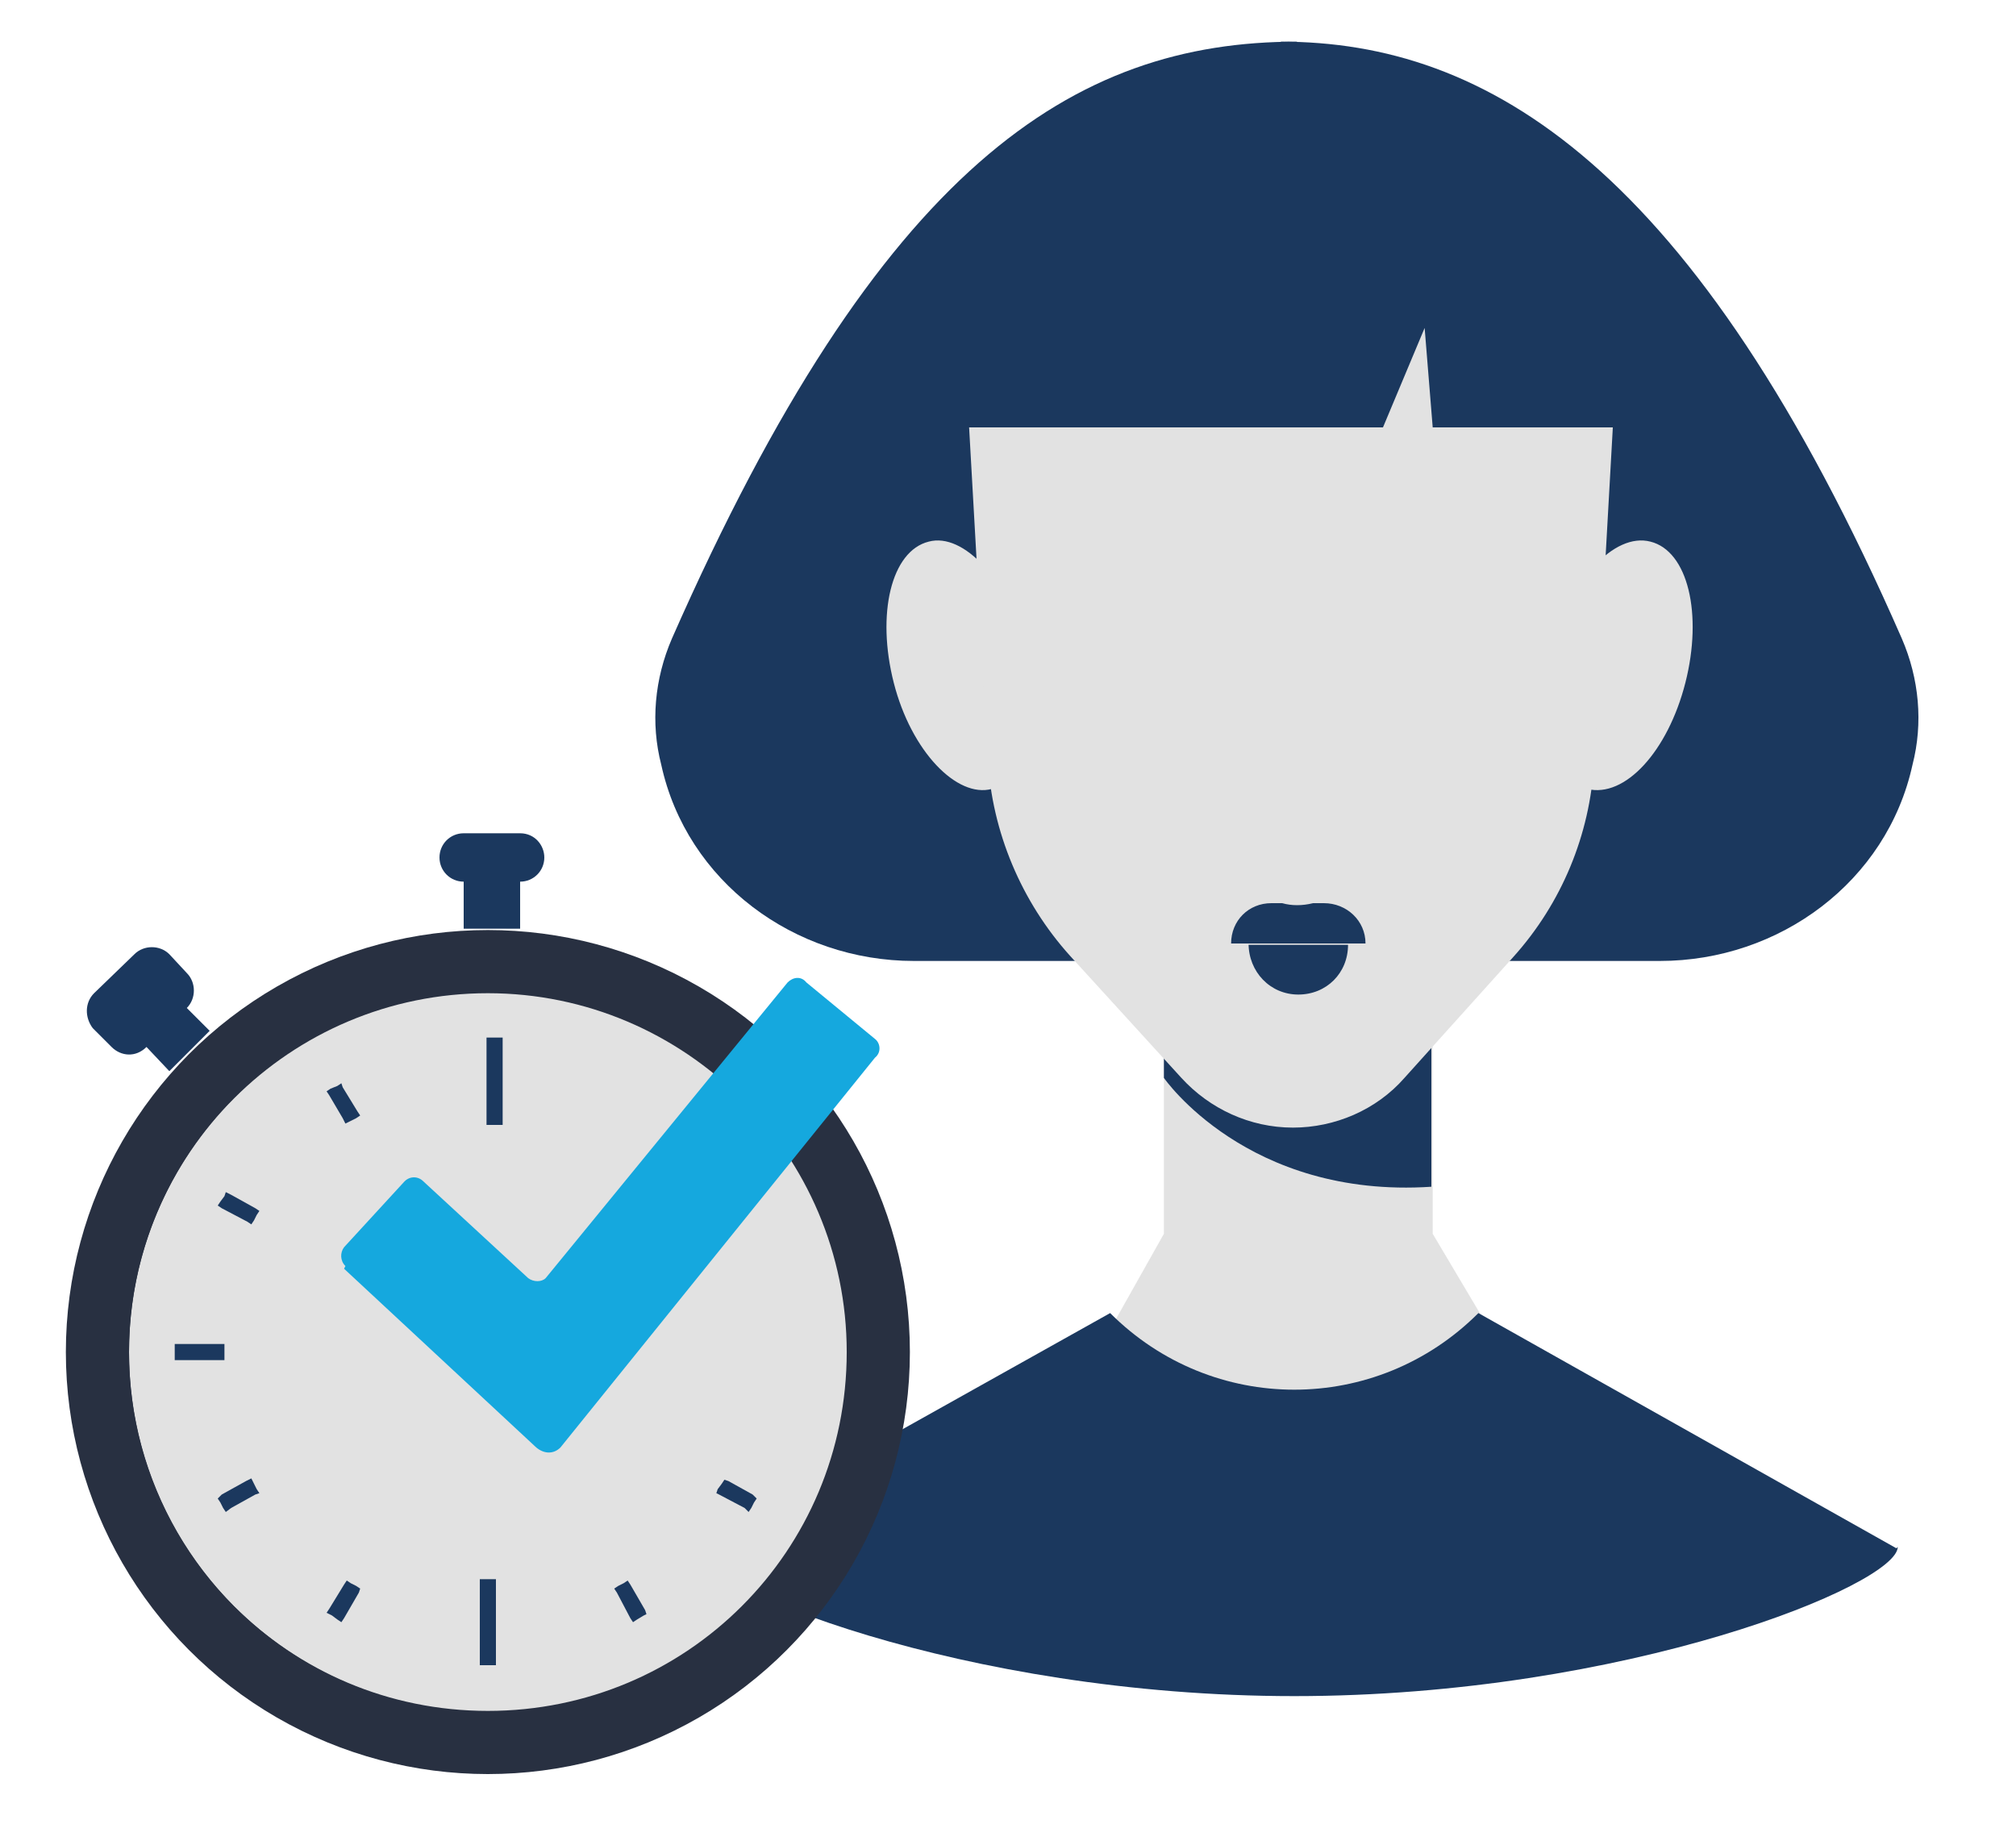
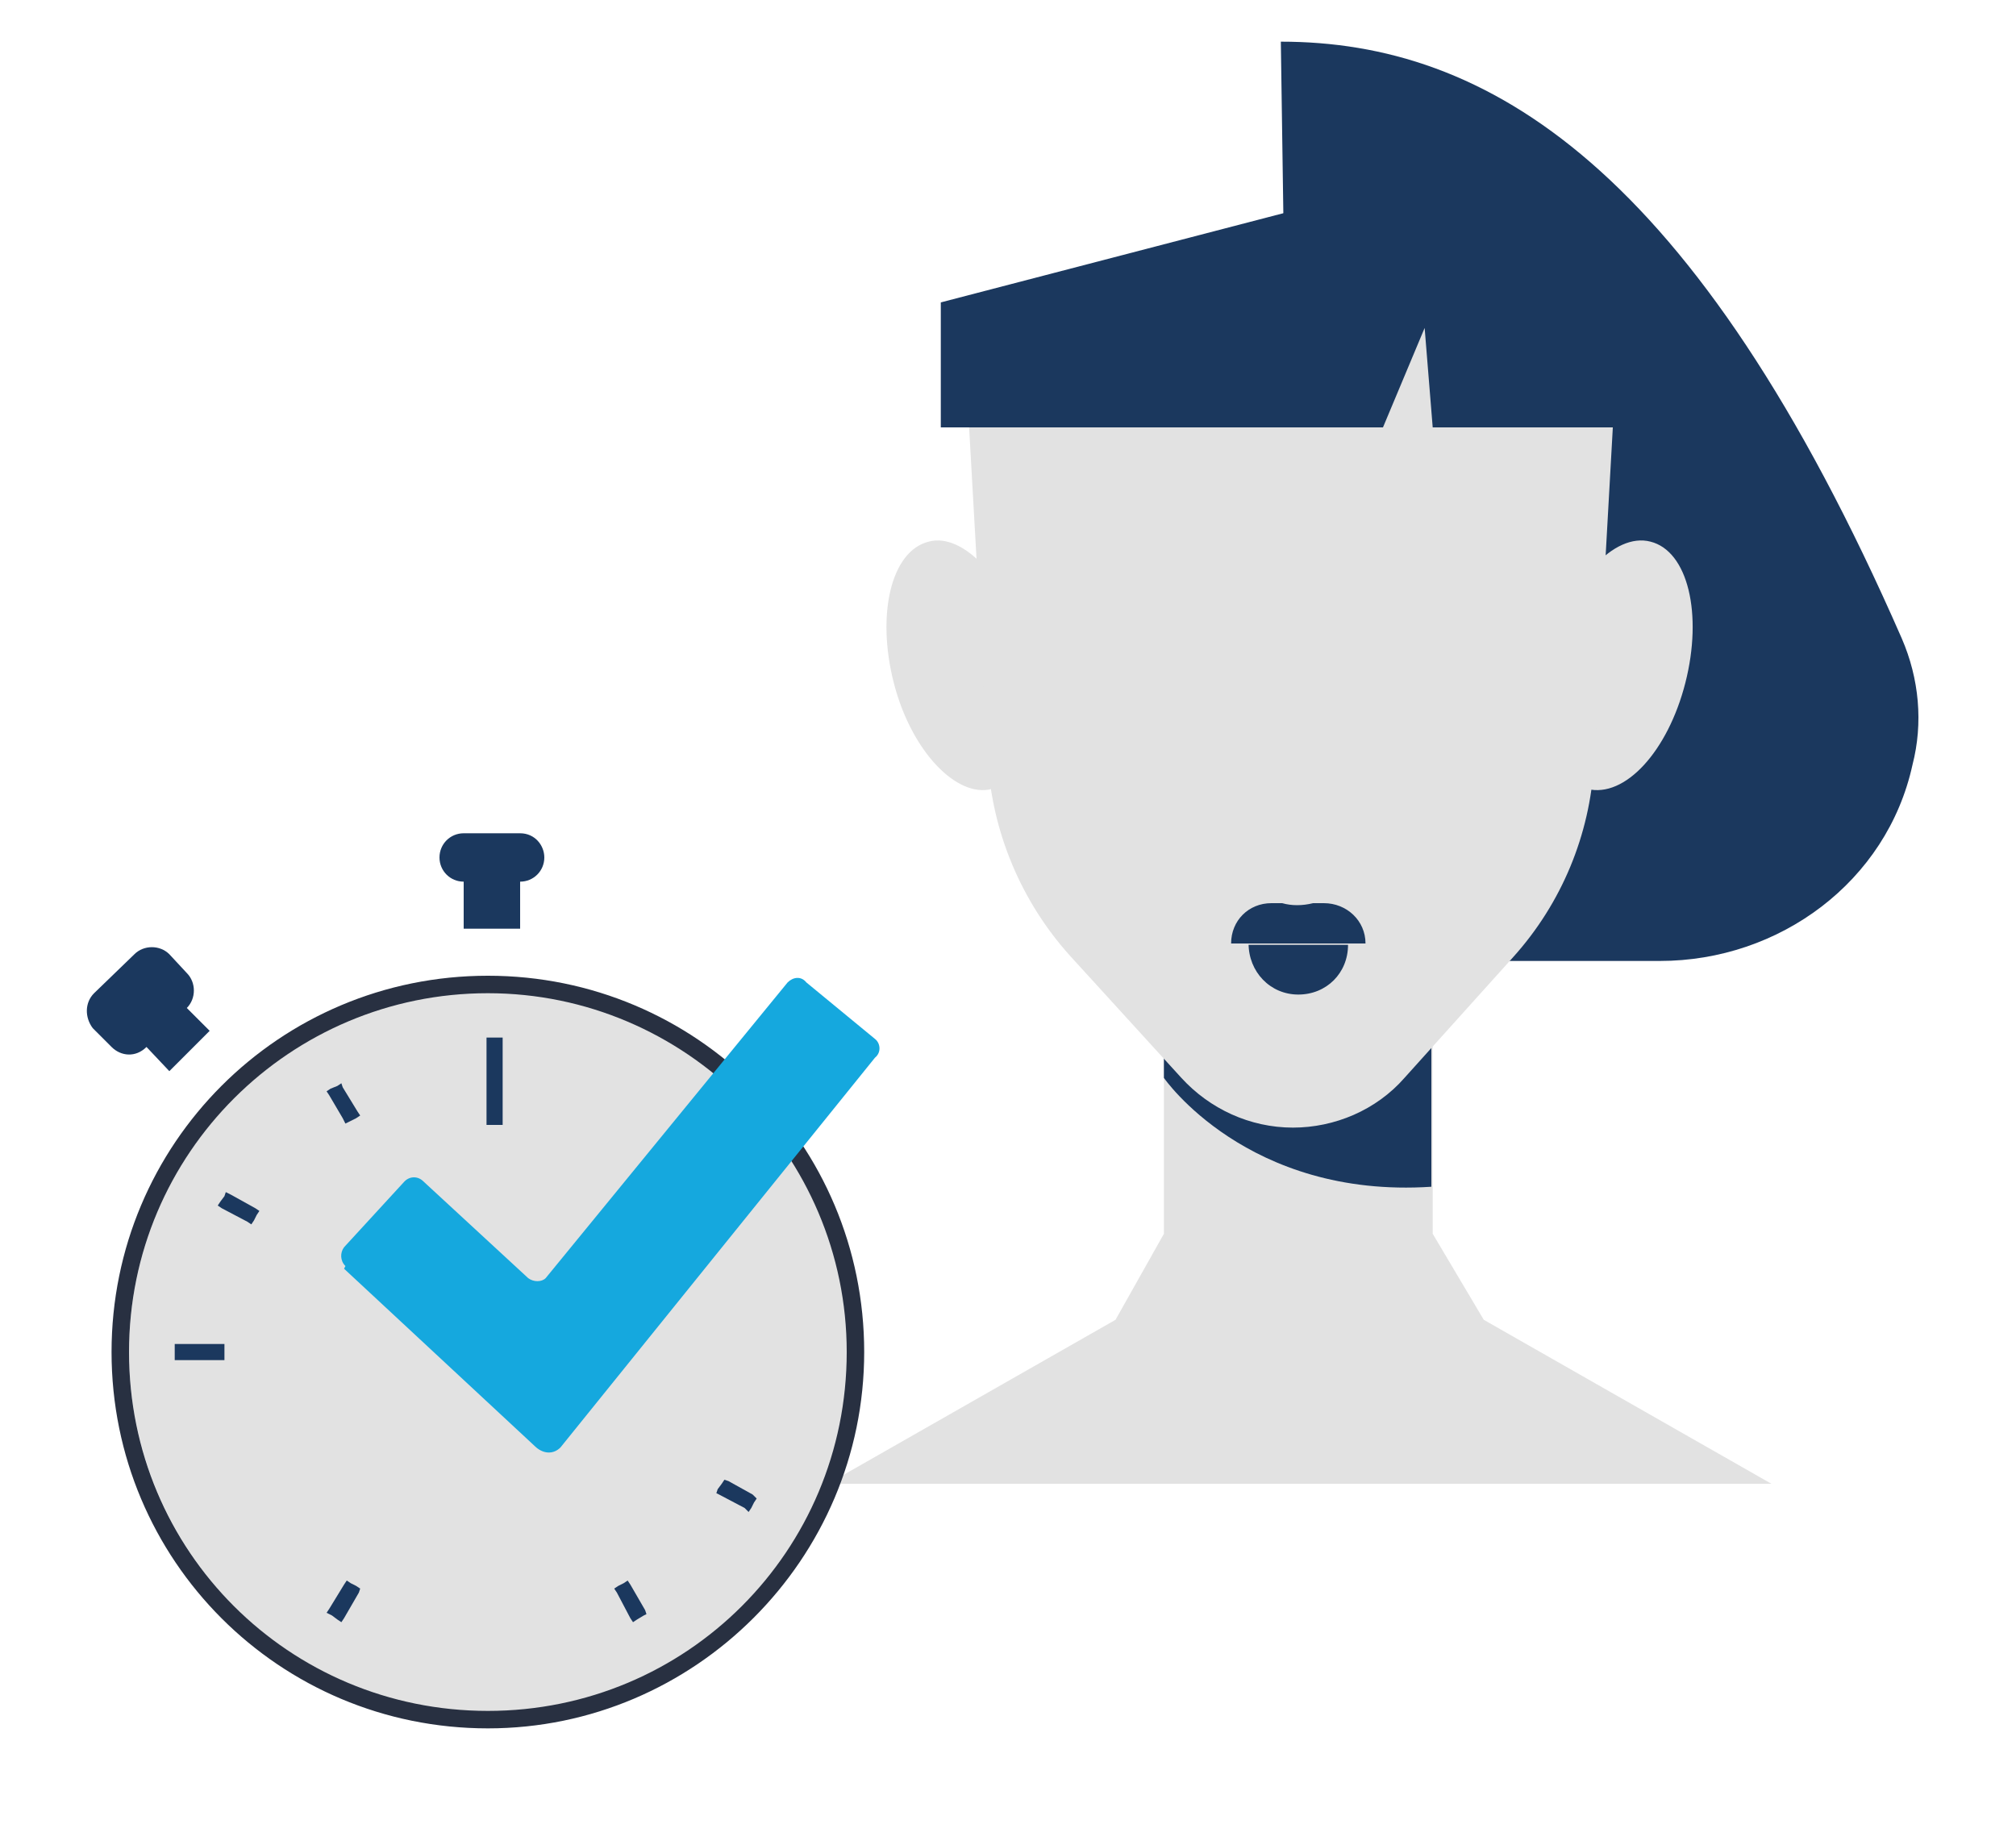
<svg xmlns="http://www.w3.org/2000/svg" width="150" height="137" version="1.1" viewBox="0 0 150 137">
  <defs>
    <style>
      .cls-1 {
        fill: none;
      }

      .cls-2 {
        fill: #e2e2e2;
      }

      .cls-3 {
        fill: #283041;
      }

      .cls-4 {
        fill: #15a8de;
      }

      .cls-5 {
        fill: #1b385e;
      }
    </style>
  </defs>
  <g>
    <g id="Layer_1">
      <g id="Layer_1-2">
-         <path class="cls-5" d="M68,71.5c-8.9,0-16.9-5.9-18.8-14.6-.8-3.1-.5-6.4.8-9.4C65.5,12.3,79.9,3.1,96.5,3.1v68.4h-28.5Z" />
        <path class="cls-5" d="M123.5,71.5c8.9,0,16.9-5.9,18.8-14.6.8-3.1.5-6.4-.8-9.4C126.1,12.3,110.6,3.1,95.3,3.1l1,68.4h27.2Z" />
        <polygon class="cls-2" points="110.4 98.2 106.6 91.8 106.6 67.2 86.6 67.2 86.6 91.8 83 98.2 61.6 110.4 131.8 110.4 110.4 98.2" />
        <path class="cls-5" d="M86.6,80.2s6.2,9,19.9,8.1v-18.9h-19.9v10.8" />
        <path class="cls-2" d="M76.4,48.2c1.3,5.1,0,9.8-2.6,10.5s-6-2.8-7.3-7.9c-1.3-5.1-.2-9.8,2.6-10.5,2.6-.7,5.9,2.9,7.3,7.9Z" />
        <path class="cls-2" d="M115.5,48.2c-1.3,5.1-.2,9.8,2.6,10.5s6-2.8,7.3-7.9.2-9.8-2.6-10.5c-2.7-.7-6,2.9-7.3,7.9Z" />
        <path class="cls-2" d="M104.5,80.2l8.1-9c3.6-4,5.7-9.1,6-14.4l1.8-32.1-23.6-7.9-25.1,7.8,1.8,31.9c.3,5.4,2.5,10.6,6.1,14.6l8.3,9.1c2.1,2.3,5.1,3.7,8.3,3.7h0c3.1,0,6.2-1.3,8.3-3.7Z" />
        <path class="cls-5" d="M98.5,67.2c-.3,0-.6,0-.8,0-.8.2-1.6.2-2.3,0-.3,0-.6,0-.8,0-1.7,0-3,1.3-3,3h10c0-1.7-1.4-3-3.1-3h0Z" />
        <path class="cls-5" d="M92.9,70.2h0c0,2.1,1.6,3.8,3.7,3.8s3.7-1.6,3.7-3.7h0c0,0-7.4,0-7.4,0Z" />
        <polygon class="cls-5" points="96.5 15.6 70 22.5 70 31.8 102.9 31.8 106 24.4 106.6 31.8 123 31.8 123 22.5 96.5 15.6" />
-         <path class="cls-5" d="M141.1,115.2l-31.1-17.5c-7.6,7.6-19.8,7.6-27.4,0h0c0,0-31.1,17.4-31.1,17.4h0c0,2.8,20.1,11.1,44.8,11.1s44.9-8.3,44.9-11.1Z" />
        <circle class="cls-1" cx="36.3" cy="100.6" r="31.4" />
-         <circle class="cls-3" cx="36.3" cy="100.6" r="31.4" />
        <circle class="cls-2" cx="36.4" cy="100.6" r="26.8" />
-         <polygon class="cls-5" points="36.9 123.9 36.5 123.9 36 123.9 35.7 123.9 35.7 123.5 35.7 117.8 35.7 117.5 36 117.5 36.5 117.5 36.9 117.5 36.9 117.8 36.9 123.5 36.9 123.9" />
        <polygon class="cls-5" points="47.1 120.7 46.9 120.4 45.9 118.5 45.7 118.2 46 118 46.4 117.8 46.7 117.6 46.9 117.9 48 119.8 48.1 120.1 47.9 120.2 47.4 120.5 47.1 120.7" />
        <polygon class="cls-5" points="25.4 120.7 25.1 120.5 24.7 120.2 24.3 120 24.5 119.7 25.6 117.9 25.8 117.6 26.1 117.8 26.5 118 26.8 118.2 26.7 118.5 25.6 120.4 25.4 120.7" />
        <polygon class="cls-5" points="55.7 112.5 55.4 112.2 53.5 111.2 53.3 111.1 53.4 110.8 53.7 110.4 53.9 110.1 54.2 110.2 56 111.2 56.3 111.5 56.1 111.8 55.9 112.2 55.7 112.5" />
-         <polygon class="cls-5" points="16.8 112.5 16.6 112.2 16.4 111.8 16.2 111.5 16.5 111.2 18.3 110.2 18.7 110 18.9 110.4 19.1 110.8 19.3 111.1 19 111.2 17.2 112.2 16.8 112.5" />
        <polygon class="cls-5" points="16.7 101.2 16.4 101.2 13.3 101.2 13 101.2 13 100.9 13 100.4 13 100 13.3 100 16.4 100 16.7 100 16.7 100.4 16.7 100.9 16.7 101.2" />
        <polygon class="cls-5" points="18.7 91.1 18.4 90.9 16.5 89.9 16.2 89.7 16.4 89.4 16.7 89 16.8 88.7 17.2 88.9 19 89.9 19.3 90.1 19.1 90.4 18.9 90.8 18.7 91.1" />
        <polygon class="cls-5" points="25.7 83.6 25.5 83.2 24.5 81.5 24.3 81.2 24.6 81 25.1 80.8 25.4 80.6 25.5 80.9 26.6 82.7 26.8 83 26.5 83.2 26.1 83.4 25.7 83.6" />
        <polygon class="cls-5" points="37.4 83.7 37 83.7 36.5 83.7 36.2 83.7 36.2 83.4 36.2 77.7 36.2 77.2 36.5 77.2 37 77.2 37.4 77.2 37.4 77.7 37.4 83.4 37.4 83.7" />
        <path class="cls-5" d="M38.7,62h-4.2c-1,0-1.8.8-1.8,1.8h0c0,1,.8,1.8,1.8,1.8h0v3.5h4.2v-3.5h0c1,0,1.8-.8,1.8-1.8h0c0-.9-.7-1.8-1.8-1.8q0,0,0,0h0Z" />
        <path class="cls-5" d="M10,71l-3,2.9c-.7.7-.7,1.8-.1,2.6l1.4,1.4c.7.7,1.8.8,2.6,0h0l1.7,1.8,3-3-1.7-1.7h0c.7-.7.7-1.9,0-2.6l-1.3-1.4c-.7-.7-1.9-.7-2.6,0h0Z" />
        <path class="cls-3" d="M36.3,128.6c-15.5,0-28-12.5-28-28s12.5-28,28-28,28,12.5,28,28c0,15.4-12.6,28-28,28ZM36.3,73.9c-14.7,0-26.7,11.9-26.7,26.7s11.9,26.7,26.7,26.7,26.7-11.9,26.7-26.7c0-14.7-12-26.7-26.7-26.7h0Z" />
        <path class="cls-4" d="M25.7,94.2c-.4-.4-.4-1-.1-1.4l4.5-4.9c.4-.4,1-.4,1.4,0l7.8,7.2c.4.3,1,.3,1.3,0h0l18-22c.4-.4,1-.5,1.4,0l5.1,4.2c.4.3.5,1,0,1.4h0l-23.4,29c-.5.5-1.2.5-1.8,0l-14.3-13.3Z" />
      </g>
    </g>
  </g>
</svg>